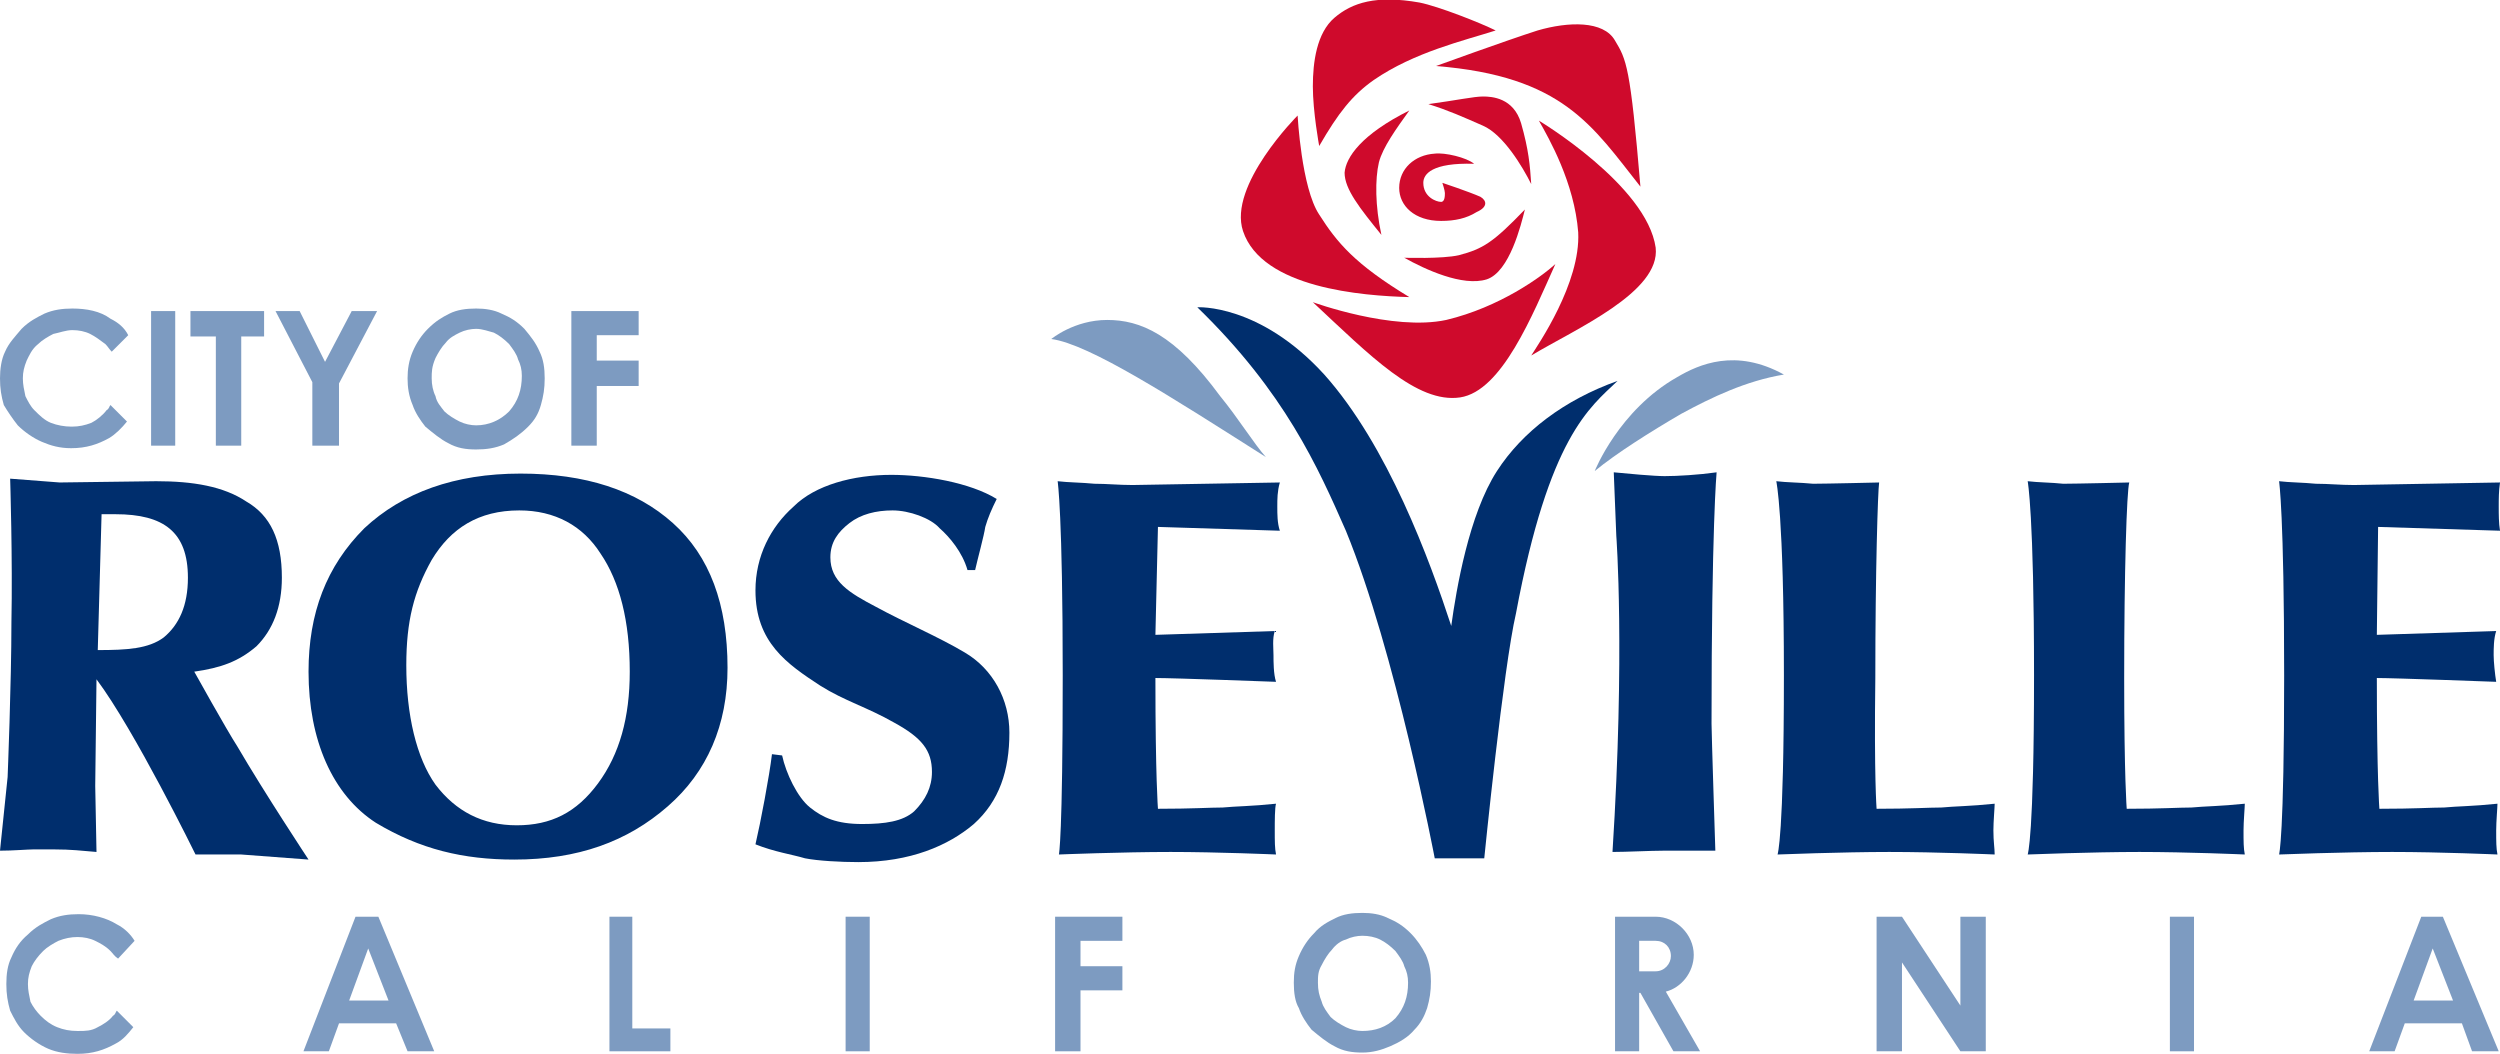
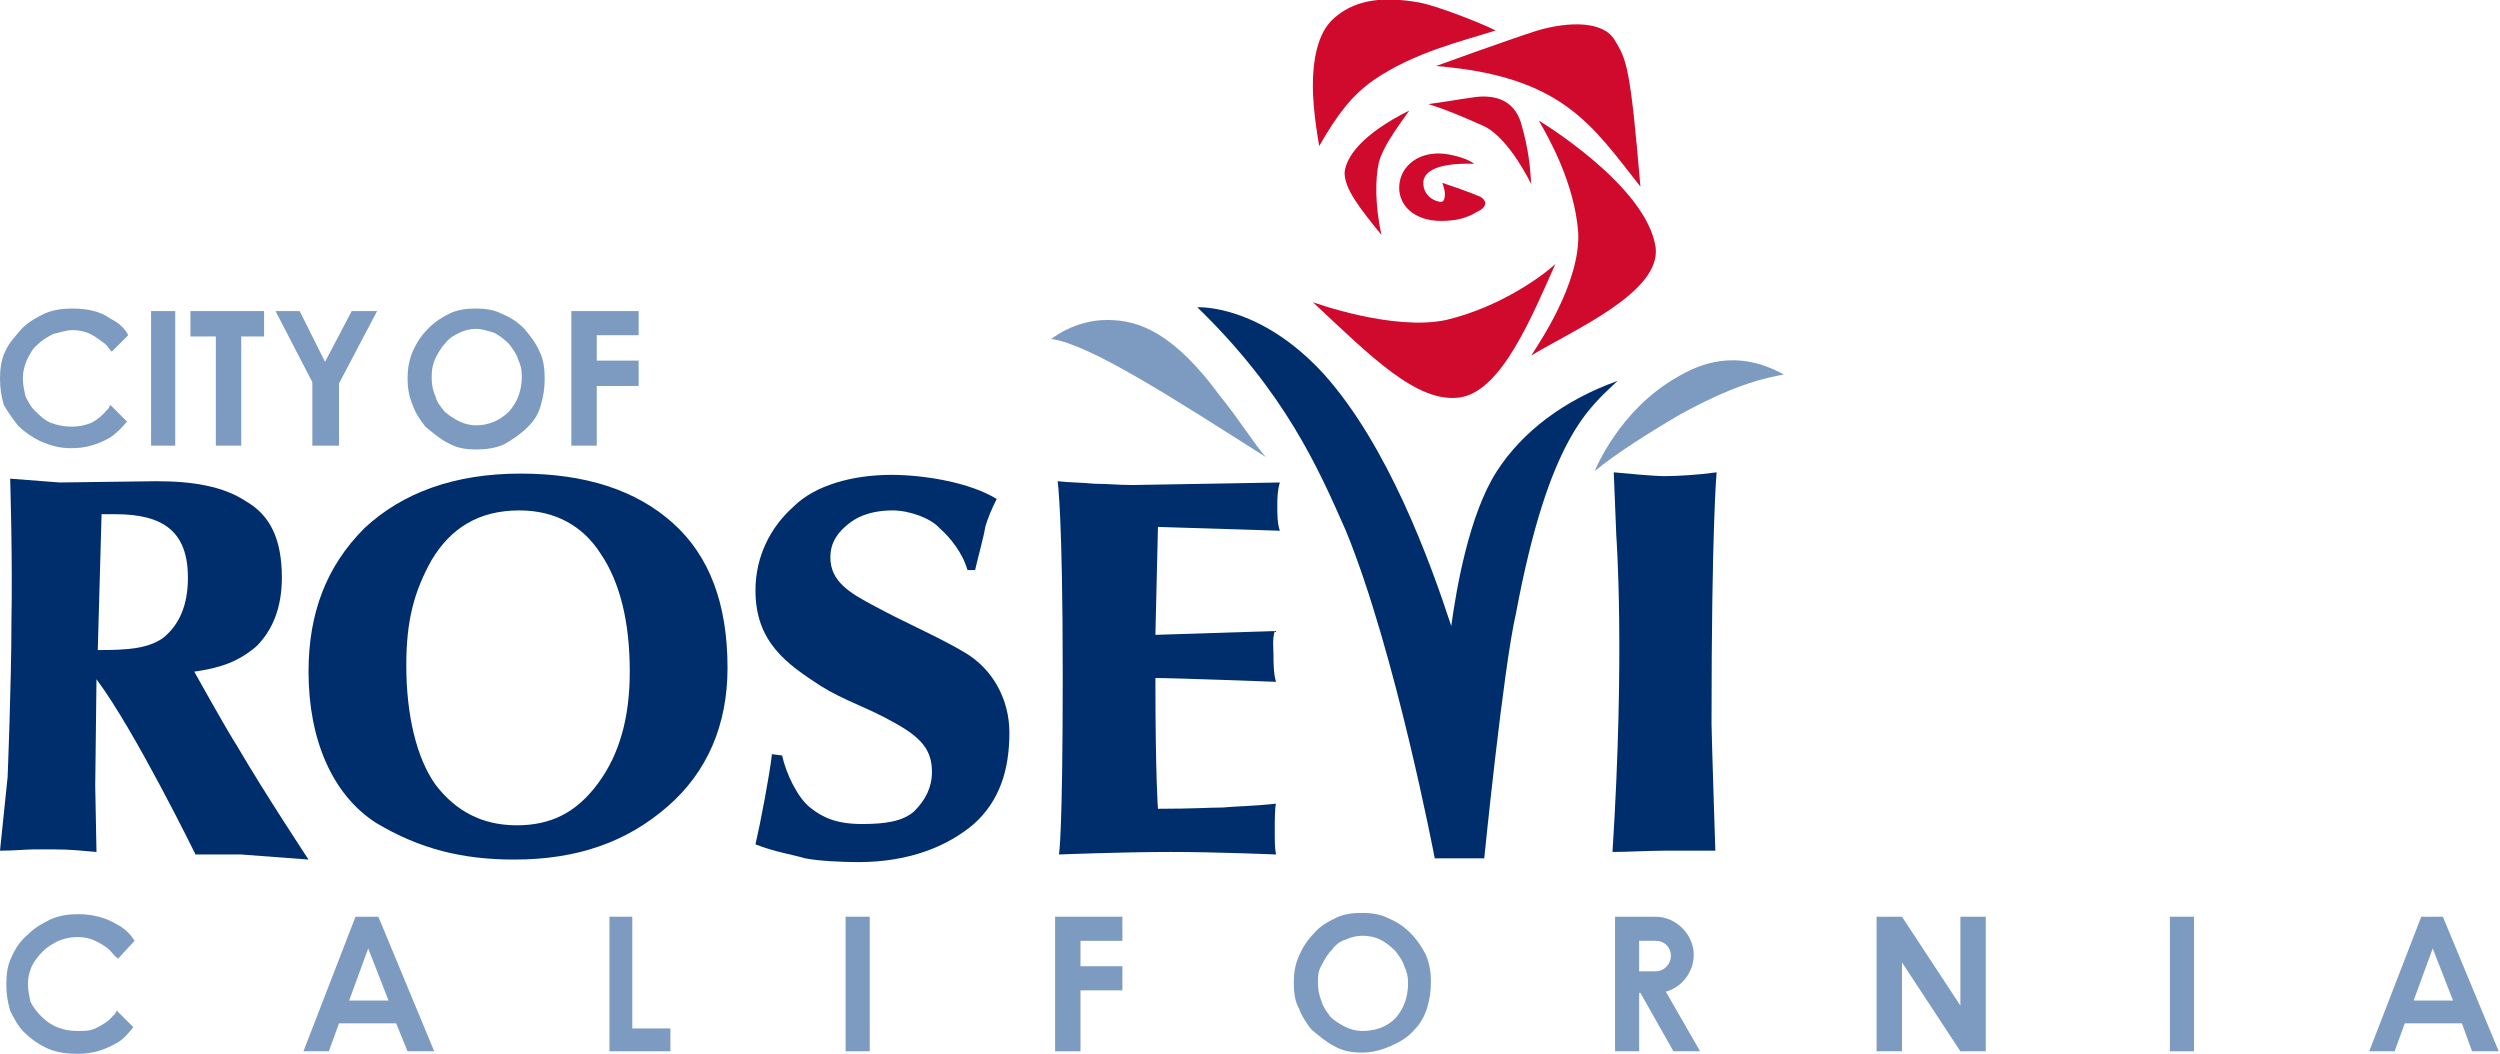
<svg xmlns="http://www.w3.org/2000/svg" version="1.1" id="Layer_1" x="0px" y="0px" viewBox="0 0 196.9 83" style="enable-background:new 0 0 196.9 83;" xml:space="preserve">
  <style type="text/css">
  .st0{fill-rule:evenodd;clip-rule:evenodd;fill:#002E6D;}
	.st1{fill-rule:evenodd;clip-rule:evenodd;fill:#7D9BC1;}
	.st2{fill:#7D9BC1;}
	.st3{fill-rule:evenodd;clip-rule:evenodd;fill:#CF0A2C;}
 </style>
  <g>
    <path class="st0" d="M94.3,24.2c0,0,4.9-0.3,10,5.3c5,5.6,8.3,14.6,10,19.8c0.4-2.9,1.4-8.8,3.6-12.2c2-3.1,5.3-5.6,9.5-7.1   c-2.2,2.1-5.4,4.4-8,18.3c-1,4.3-2.5,19.3-2.5,19.3h-3.9c0,0-3.1-16.3-7-25.8C103.8,36.8,101.2,30.9,94.3,24.2">
  </path>
    <path class="st1" d="M125.6,37.1c0,0,1.9-4.8,6.5-7.4c1.7-1,4.6-2.3,8.4-0.2c-3,0.5-5.7,1.8-8.1,3.1C130,34,127.3,35.7,125.6,37.1">
  </path>
    <path class="st1" d="M82.8,26.7c0,0,1.8-1.5,4.4-1.5c2.6,0,5.3,1.1,8.9,6c1.4,1.7,2.7,3.8,3.6,4.8C92.3,31.3,85.8,27.1,82.8,26.7">
  </path>
    <path class="st0" d="M9.1,40.5H8L7.7,51.2c2.3,0,4-0.1,5.2-1c1.2-1,1.9-2.5,1.9-4.7C14.8,41.9,12.9,40.5,9.1,40.5 M0.8,37.7   l3.9,0.3l7.6-0.1c2.9,0,5.3,0.4,7.1,1.6c1.9,1.1,2.8,3,2.8,6c0,2.3-0.7,4.1-2,5.4c-1.4,1.2-2.8,1.7-4.9,2c0,0,2.5,4.5,3.4,5.9   c2.1,3.6,5.6,8.9,5.6,8.9L19,67.3h-3.6c0,0-4.8-9.8-7.8-13.8l-0.1,8.4l0.1,5.2c-1.2-0.1-2-0.2-3.3-0.2H2.6C2.2,66.9,1,67,0,67   l0.6-5.8c0,0,0.3-7.4,0.3-12.2C1,44.1,0.8,37.7,0.8,37.7">
  </path>
    <path class="st0" d="M40.7,65c2.7,0,4.7-1,6.4-3.3c1.7-2.3,2.5-5.2,2.5-8.8c0-4-0.8-7.1-2.3-9.3c-1.4-2.2-3.6-3.4-6.4-3.4   c-3.2,0-5.4,1.4-6.9,3.9c-1.4,2.5-2,4.8-2,8.3c0,3.9,0.8,7.3,2.3,9.4C35.9,63.9,38,65,40.7,65 M41,37.3c5.1,0,9.1,1.3,12,3.9   c2.9,2.6,4.3,6.4,4.3,11.4c0,4.5-1.6,8.2-4.7,10.9c-3.2,2.8-7.1,4.2-12.1,4.2c-4,0-7.4-0.8-10.9-2.9c-3.4-2.2-5.3-6.5-5.3-11.9   c0-4.6,1.4-8.3,4.4-11.3C31.7,38.8,35.8,37.3,41,37.3">
  </path>
    <path class="st0" d="M70.3,40.2c-1.3,0-2.5,0.3-3.4,1c-0.9,0.7-1.5,1.5-1.5,2.7c0,1.9,1.5,2.8,3.6,3.9c2.2,1.2,5,2.4,7,3.6   c2.2,1.3,3.5,3.7,3.5,6.3c0,3-0.8,5.4-2.8,7.2c-2,1.7-5,3-9.1,3c-1.4,0-3.2-0.1-4.2-0.3c-1-0.3-2.4-0.5-3.9-1.1   c0.4-1.7,1.1-5.4,1.3-7.1l0.8,0.1c0.3,1.4,1.2,3.3,2.2,4.1c1,0.8,2.1,1.3,4.1,1.3c1.8,0,3.2-0.2,4.1-1c0.9-0.9,1.4-1.9,1.4-3.1   c0-1.7-0.8-2.7-3-3.9c-2.1-1.2-3.9-1.7-5.8-2.9c-2.6-1.7-5.1-3.4-5.1-7.5c0-2.7,1.2-5,3-6.6c1.7-1.7,4.7-2.5,7.7-2.5   c2.6,0,6.2,0.6,8.3,1.9c-0.4,0.8-0.7,1.5-0.9,2.2c-0.1,0.7-0.6,2.5-0.8,3.4h-0.6c-0.4-1.4-1.4-2.6-2.2-3.3   C73.3,40.8,71.6,40.2,70.3,40.2">
  </path>
    <path class="st0" d="M91.2,63.7c2.7,0,4.1-0.1,5.1-0.1c1-0.1,2.3-0.1,4.2-0.3c-0.1,0.3-0.1,1.4-0.1,2.1c0,0.9,0,1.4,0.1,1.9   c0,0-4.6-0.2-8.3-0.2c-3.8,0-8.8,0.2-8.8,0.2s0.3-1.3,0.3-14.1c0-12.7-0.4-15.3-0.4-15.3c0.8,0.1,1.9,0.1,2.9,0.2   c1,0,1.9,0.1,3,0.1l11.6-0.2c-0.2,0.7-0.2,1.3-0.2,1.9c0,0.6,0,1.3,0.2,1.9l-9.6-0.3L91,50l9.4-0.3c-0.2,0.6-0.1,1.4-0.1,1.9   c0,0.5,0,1.5,0.2,2.1c0,0-8-0.3-9.5-0.3C91,61.2,91.2,63.7,91.2,63.7">
-   </path>
-     <path class="st0" d="M187.4,63.7c2.8,0,4.1-0.1,5.1-0.1c1-0.1,2.3-0.1,4.2-0.3c0,0.3-0.1,1.4-0.1,2.1c0,0.9,0,1.4,0.1,1.9   c0,0-4.5-0.2-8.3-0.2c-3.8,0-8.9,0.2-8.9,0.2s0.4-1.3,0.4-14.1c0-12.7-0.4-15.3-0.4-15.3c0.8,0.1,1.9,0.1,2.9,0.2   c1,0,1.9,0.1,3,0.1l11.5-0.2c-0.1,0.7-0.1,1.3-0.1,1.9c0,0.6,0,1.3,0.1,1.9l-9.6-0.3l-0.1,8.5l9.4-0.3c-0.2,0.6-0.2,1.4-0.2,1.9   c0,0.5,0.1,1.5,0.2,2.1c0,0-8-0.3-9.4-0.3C187.2,61.2,187.4,63.7,187.4,63.7">
-   </path>
-     <path class="st0" d="M167.5,63.7c2.7,0,4.1-0.1,5.1-0.1c1-0.1,2.3-0.1,4.2-0.3c0,0.3-0.1,1.4-0.1,2.1c0,0.9,0,1.4,0.1,1.9   c0,0-4.5-0.2-8.3-0.2c-3.7,0-8.8,0.2-8.8,0.2s0.5-1.3,0.5-14.1c0-12.7-0.5-15.3-0.5-15.3c0.8,0.1,1.9,0.1,2.8,0.2   c1,0,5.2-0.1,5.2-0.1c-0.2,0.7-0.4,7-0.4,15.4C167.3,61.2,167.5,63.7,167.5,63.7">
-   </path>
-     <path class="st0" d="M147.8,63.7c2.7,0,4.1-0.1,5.1-0.1c1-0.1,2.3-0.1,4.2-0.3c0,0.3-0.1,1.4-0.1,2.1c0,0.9,0.1,1.4,0.1,1.9   c0,0-4.5-0.2-8.3-0.2c-3.7,0-8.8,0.2-8.8,0.2s0.5-1.3,0.5-14.1c0-12.7-0.6-15.3-0.6-15.3c0.8,0.1,1.9,0.1,2.9,0.2   c1,0,5.2-0.1,5.2-0.1c-0.1,0.7-0.3,7-0.3,15.4C147.6,61.2,147.8,63.7,147.8,63.7">
  </path>
    <path class="st0" d="M127.1,37.2c1,0.1,3.2,0.3,4,0.3c1,0,2.7-0.1,4.1-0.3c0,0-0.4,4.3-0.4,19.8c0,0.7,0.3,10,0.3,10   S131.9,67,131,67c-1,0-2.9,0.1-4,0.1c1-15.7,0.3-24.9,0.3-24.9L127.1,37.2z">
  </path>
    <rect x="11.9" y="24.5" class="st2" width="1.9" height="10.6">
  </rect>
    <polygon class="st1" points="19,35.1 17,35.1 17,26.5 15,26.5 15,24.5 20.8,24.5 20.8,26.5 19,26.5  ">
  </polygon>
    <polygon class="st1" points="26.7,30.2 26.7,35.1 24.6,35.1 24.6,30.1 21.7,24.5 23.6,24.5 25.6,28.5 27.7,24.5 29.7,24.5  ">
  </polygon>
    <path class="st1" d="M34,29.8c0,0.5,0.1,1,0.3,1.4c0.1,0.5,0.4,0.8,0.7,1.2c0.3,0.3,0.8,0.6,1.2,0.8c0.4,0.2,0.9,0.3,1.3,0.3   c1,0,1.9-0.4,2.6-1.1c0.7-0.8,1-1.7,1-2.8c0-0.5-0.1-0.9-0.3-1.3c-0.1-0.4-0.4-0.8-0.7-1.2c-0.4-0.4-0.8-0.7-1.2-0.9   c-0.4-0.1-0.9-0.3-1.4-0.3c-0.4,0-0.9,0.1-1.3,0.3c-0.4,0.2-0.8,0.4-1.1,0.8c-0.3,0.3-0.6,0.8-0.8,1.2C34,28.9,34,29.3,34,29.8    M32.1,29.8c0-0.7,0.1-1.4,0.4-2.1c0.3-0.7,0.7-1.3,1.2-1.8c0.6-0.6,1.1-0.9,1.7-1.2c0.6-0.3,1.3-0.4,2.1-0.4c0.7,0,1.4,0.1,2,0.4   c0.7,0.3,1.2,0.6,1.8,1.2c0.5,0.6,0.9,1.1,1.2,1.8c0.3,0.6,0.4,1.3,0.4,2.1c0,0.8-0.1,1.4-0.3,2.1c-0.2,0.7-0.5,1.2-1,1.7   c-0.6,0.6-1.2,1-1.9,1.4c-0.7,0.3-1.4,0.4-2.2,0.4c-0.8,0-1.5-0.1-2.2-0.5c-0.6-0.3-1.2-0.8-1.8-1.3c-0.4-0.5-0.8-1.1-1-1.7   C32.2,31.2,32.1,30.5,32.1,29.8">
  </path>
    <polygon class="st1" points="45,35.1 45,24.5 50.3,24.5 50.3,26.4 47,26.4 47,28.4 50.3,28.4 50.3,30.4 47,30.4 47,35.1  ">
  </polygon>
    <path class="st1" d="M8.7,31.9c-0.1,0.1-0.1,0.3-0.3,0.4c-0.3,0.4-0.8,0.8-1.2,1c-0.5,0.2-1,0.3-1.5,0.3H5.6   c-0.5,0-1.1-0.1-1.6-0.3c-0.5-0.2-0.9-0.6-1.3-1C2.4,32,2.2,31.6,2,31.2c-0.1-0.5-0.2-0.9-0.2-1.4c0-0.5,0.1-0.9,0.3-1.4   C2.3,28,2.5,27.5,3,27.1c0.3-0.3,0.8-0.6,1.2-0.8c0.5-0.1,1-0.3,1.5-0.3c0.5,0,1,0.1,1.4,0.3c0.4,0.2,0.8,0.5,1.2,0.8   c0.2,0.2,0.3,0.4,0.5,0.6l1.3-1.3c-0.3-0.6-0.8-1-1.4-1.3c-0.8-0.6-1.9-0.8-3-0.8c-0.8,0-1.5,0.1-2.2,0.4c-0.6,0.3-1.2,0.6-1.8,1.2   c-0.5,0.6-1,1.1-1.3,1.8C0.1,28.3,0,29.1,0,29.8c0,0.8,0.1,1.4,0.3,2.1C0.6,32.4,1,33,1.4,33.5c0.5,0.5,1.2,1,1.9,1.3   c0.7,0.3,1.4,0.5,2.3,0.5c1.2,0,2.1-0.3,3-0.8c0.5-0.3,1-0.8,1.4-1.3L8.7,31.9z">
  </path>
    <polygon class="st1" points="52.8,82.8 48,82.8 48,72.2 49.8,72.2 49.8,81 52.8,81  ">
  </polygon>
    <rect x="66.6" y="72.2" class="st2" width="1.9" height="10.6">
  </rect>
    <rect x="170.9" y="72.2" class="st2" width="1.9" height="10.6">
  </rect>
    <path class="st1" d="M103.8,77.4c0,0.6,0.1,1,0.3,1.5c0.1,0.4,0.4,0.8,0.7,1.2c0.3,0.3,0.8,0.6,1.2,0.8c0.4,0.2,0.9,0.3,1.3,0.3   c1,0,1.9-0.3,2.6-1c0.7-0.8,1-1.7,1-2.8c0-0.5-0.1-0.9-0.3-1.3c-0.1-0.4-0.4-0.8-0.7-1.2c-0.4-0.4-0.8-0.7-1.2-0.9   c-0.4-0.2-0.9-0.3-1.4-0.3c-0.4,0-0.9,0.1-1.3,0.3c-0.4,0.1-0.8,0.4-1.1,0.8c-0.3,0.3-0.6,0.8-0.8,1.2   C103.8,76.5,103.8,76.9,103.8,77.4 M101.9,77.4c0-0.8,0.1-1.4,0.4-2.1c0.3-0.7,0.7-1.3,1.2-1.8c0.5-0.6,1.1-0.9,1.7-1.2   s1.3-0.4,2.1-0.4c0.7,0,1.4,0.1,2,0.4c0.7,0.3,1.2,0.6,1.8,1.2c0.5,0.5,0.9,1.1,1.2,1.7c0.3,0.7,0.4,1.4,0.4,2.1   c0,0.8-0.1,1.4-0.3,2.1c-0.2,0.6-0.5,1.2-1,1.7c-0.5,0.6-1.2,1-1.9,1.3c-0.7,0.3-1.4,0.5-2.2,0.5c-0.8,0-1.5-0.1-2.2-0.5   c-0.6-0.3-1.2-0.8-1.8-1.3c-0.4-0.5-0.8-1.1-1-1.7C102,78.9,101.9,78.2,101.9,77.4">
  </path>
    <polygon class="st1" points="83.1,82.8 83.1,72.2 88.4,72.2 88.4,74.1 85.1,74.1 85.1,76.1 88.4,76.1 88.4,78 85.1,78 85.1,82.8     ">
  </polygon>
    <path class="st1" d="M9.2,79.6c-0.1,0.1-0.1,0.3-0.3,0.4c-0.3,0.4-0.8,0.7-1.2,0.9c-0.5,0.3-1,0.3-1.5,0.3H6.1   c-0.6,0-1.1-0.1-1.6-0.3c-0.5-0.2-0.9-0.5-1.3-0.9c-0.3-0.3-0.6-0.7-0.8-1.1c-0.1-0.5-0.2-0.9-0.2-1.4c0-0.5,0.1-0.9,0.3-1.4   c0.2-0.4,0.5-0.8,0.9-1.2c0.3-0.3,0.8-0.6,1.2-0.8c0.5-0.2,1-0.3,1.5-0.3c0.5,0,1,0.1,1.4,0.3c0.4,0.2,0.8,0.4,1.2,0.8   c0.2,0.2,0.3,0.4,0.6,0.6l1.3-1.4c-0.3-0.5-0.8-1-1.4-1.3c-0.8-0.5-1.9-0.8-3-0.8c-0.8,0-1.5,0.1-2.2,0.4c-0.6,0.3-1.2,0.6-1.8,1.2   c-0.6,0.5-1,1.1-1.3,1.8c-0.3,0.6-0.4,1.3-0.4,2.1c0,0.8,0.1,1.4,0.3,2.1c0.3,0.6,0.6,1.2,1.1,1.7c0.5,0.5,1.2,1,1.9,1.3   C4.5,82.9,5.3,83,6.1,83c1.2,0,2.1-0.3,3-0.8c0.6-0.3,1-0.8,1.4-1.3L9.2,79.6z">
  </path>
    <path class="st1" d="M27.5,78.8l1.5-4.1l1.6,4.1H27.5z M32.1,82.8h2.1l-4.4-10.6H28l-4.1,10.6h2l0.8-2.2h4.5L32.1,82.8z">
  </path>
    <path class="st1" d="M190.1,78.8l1.5-4.1l1.6,4.1H190.1z M194.7,82.8h2.1l-4.4-10.6h-1.7l-4.1,10.6h2l0.8-2.2h4.5L194.7,82.8z">
  </path>
    <polygon class="st1" points="154.4,72.2 154.4,79.2 149.8,72.2 147.8,72.2 147.8,82.8 149.8,82.8 149.8,75.8 154.4,82.8    156.4,82.8 156.4,72.2  ">
  </polygon>
    <path class="st1" d="M129.1,74.1h1.3c0.7,0,1.2,0.5,1.2,1.2c0,0.6-0.5,1.2-1.2,1.2h-1.3V74.1z M131.8,82.8h2.1l-2.7-4.7   c1.2-0.3,2.2-1.5,2.2-2.9c0-1.6-1.4-3-3-3h-1.3h-1.9v10.6h1.9v-4.6h0.1L131.8,82.8z">
  </path>
    <path class="st3" d="M117.8,2.4c-2.5,0.8-6.4,1.7-9.6,3.9c-1.7,1.2-2.8,2.6-4.3,5.2c0,0-0.5-2.7-0.5-4.7c0-1.9,0.3-4.2,1.7-5.4   c1.4-1.2,3.3-1.8,6.7-1.2C113.3,0.5,116.6,1.8,117.8,2.4">
  </path>
    <path class="st3" d="M113.5,17.4c-2.1,0-3.3-1.2-3.3-2.6c0-1.5,1.2-2.6,2.8-2.7c0.8-0.1,2.5,0.3,3.1,0.8c-3.3-0.1-4,0.8-4,1.5   c0,1.1,1,1.5,1.4,1.5c0.3,0,0.3-0.5,0.3-0.7c0-0.2-0.2-0.8-0.2-0.8s2.1,0.7,3,1.1c0.5,0.3,0.6,0.8-0.3,1.2   C115.5,17.2,114.6,17.4,113.5,17.4">
  </path>
    <path class="st3" d="M111,8.7c-1,1.4-2.1,2.9-2.4,4.1c-0.3,1.3-0.3,3.4,0.2,5.7c-1.7-2.1-2.9-3.6-2.9-4.9   C106,12.4,107.2,10.6,111,8.7">
  </path>
    <path class="st3" d="M112.5,8.2c2.2-0.3,3.6-0.6,4.3-0.6c0.7,0,2.4,0.1,3,2.1c0.6,2.1,0.7,3.3,0.8,4.8c-0.7-1.4-2.2-3.9-3.8-4.6   C115.2,9.2,114.1,8.7,112.5,8.2">
  </path>
-     <path class="st3" d="M110.6,20.3c0,0,3,0.1,4.3-0.2c1.9-0.5,2.7-1,5.2-3.6c-0.3,1.2-1.2,4.9-3,5.5   C115.2,22.6,112.2,21.2,110.6,20.3">
-   </path>
-     <path class="st3" d="M102.2,9.1c0,0,0.3,5.7,1.7,7.8c1.4,2.2,2.8,3.9,7.1,6.5c-3.7-0.1-11.6-0.7-13.1-5.2   C96.7,14.6,102.2,9.1,102.2,9.1">
-   </path>
    <path class="st3" d="M103.4,23.8c0,0,6.3,2.3,10.5,1.4c4.2-1,7.5-3.4,8.6-4.4c-1.8,4-4.2,10-7.5,10.5   C111.6,31.8,107.9,28,103.4,23.8">
  </path>
    <path class="st3" d="M121.2,9.5c0,0,8.5,5.1,9.2,10c0.4,3.5-6.3,6.4-9.8,8.5c0.5-0.8,3.9-5.7,3.7-9.7C124,14.4,122,10.9,121.2,9.5">
  </path>
    <path class="st3" d="M113.1,5.2c0,0,5.5-2,8-2.8c2.4-0.7,5.2-0.8,6.1,0.8c0.9,1.5,1.2,2,2,11.5C125.4,9.9,123.1,6,113.1,5.2">
  </path>
  </g>
</svg>